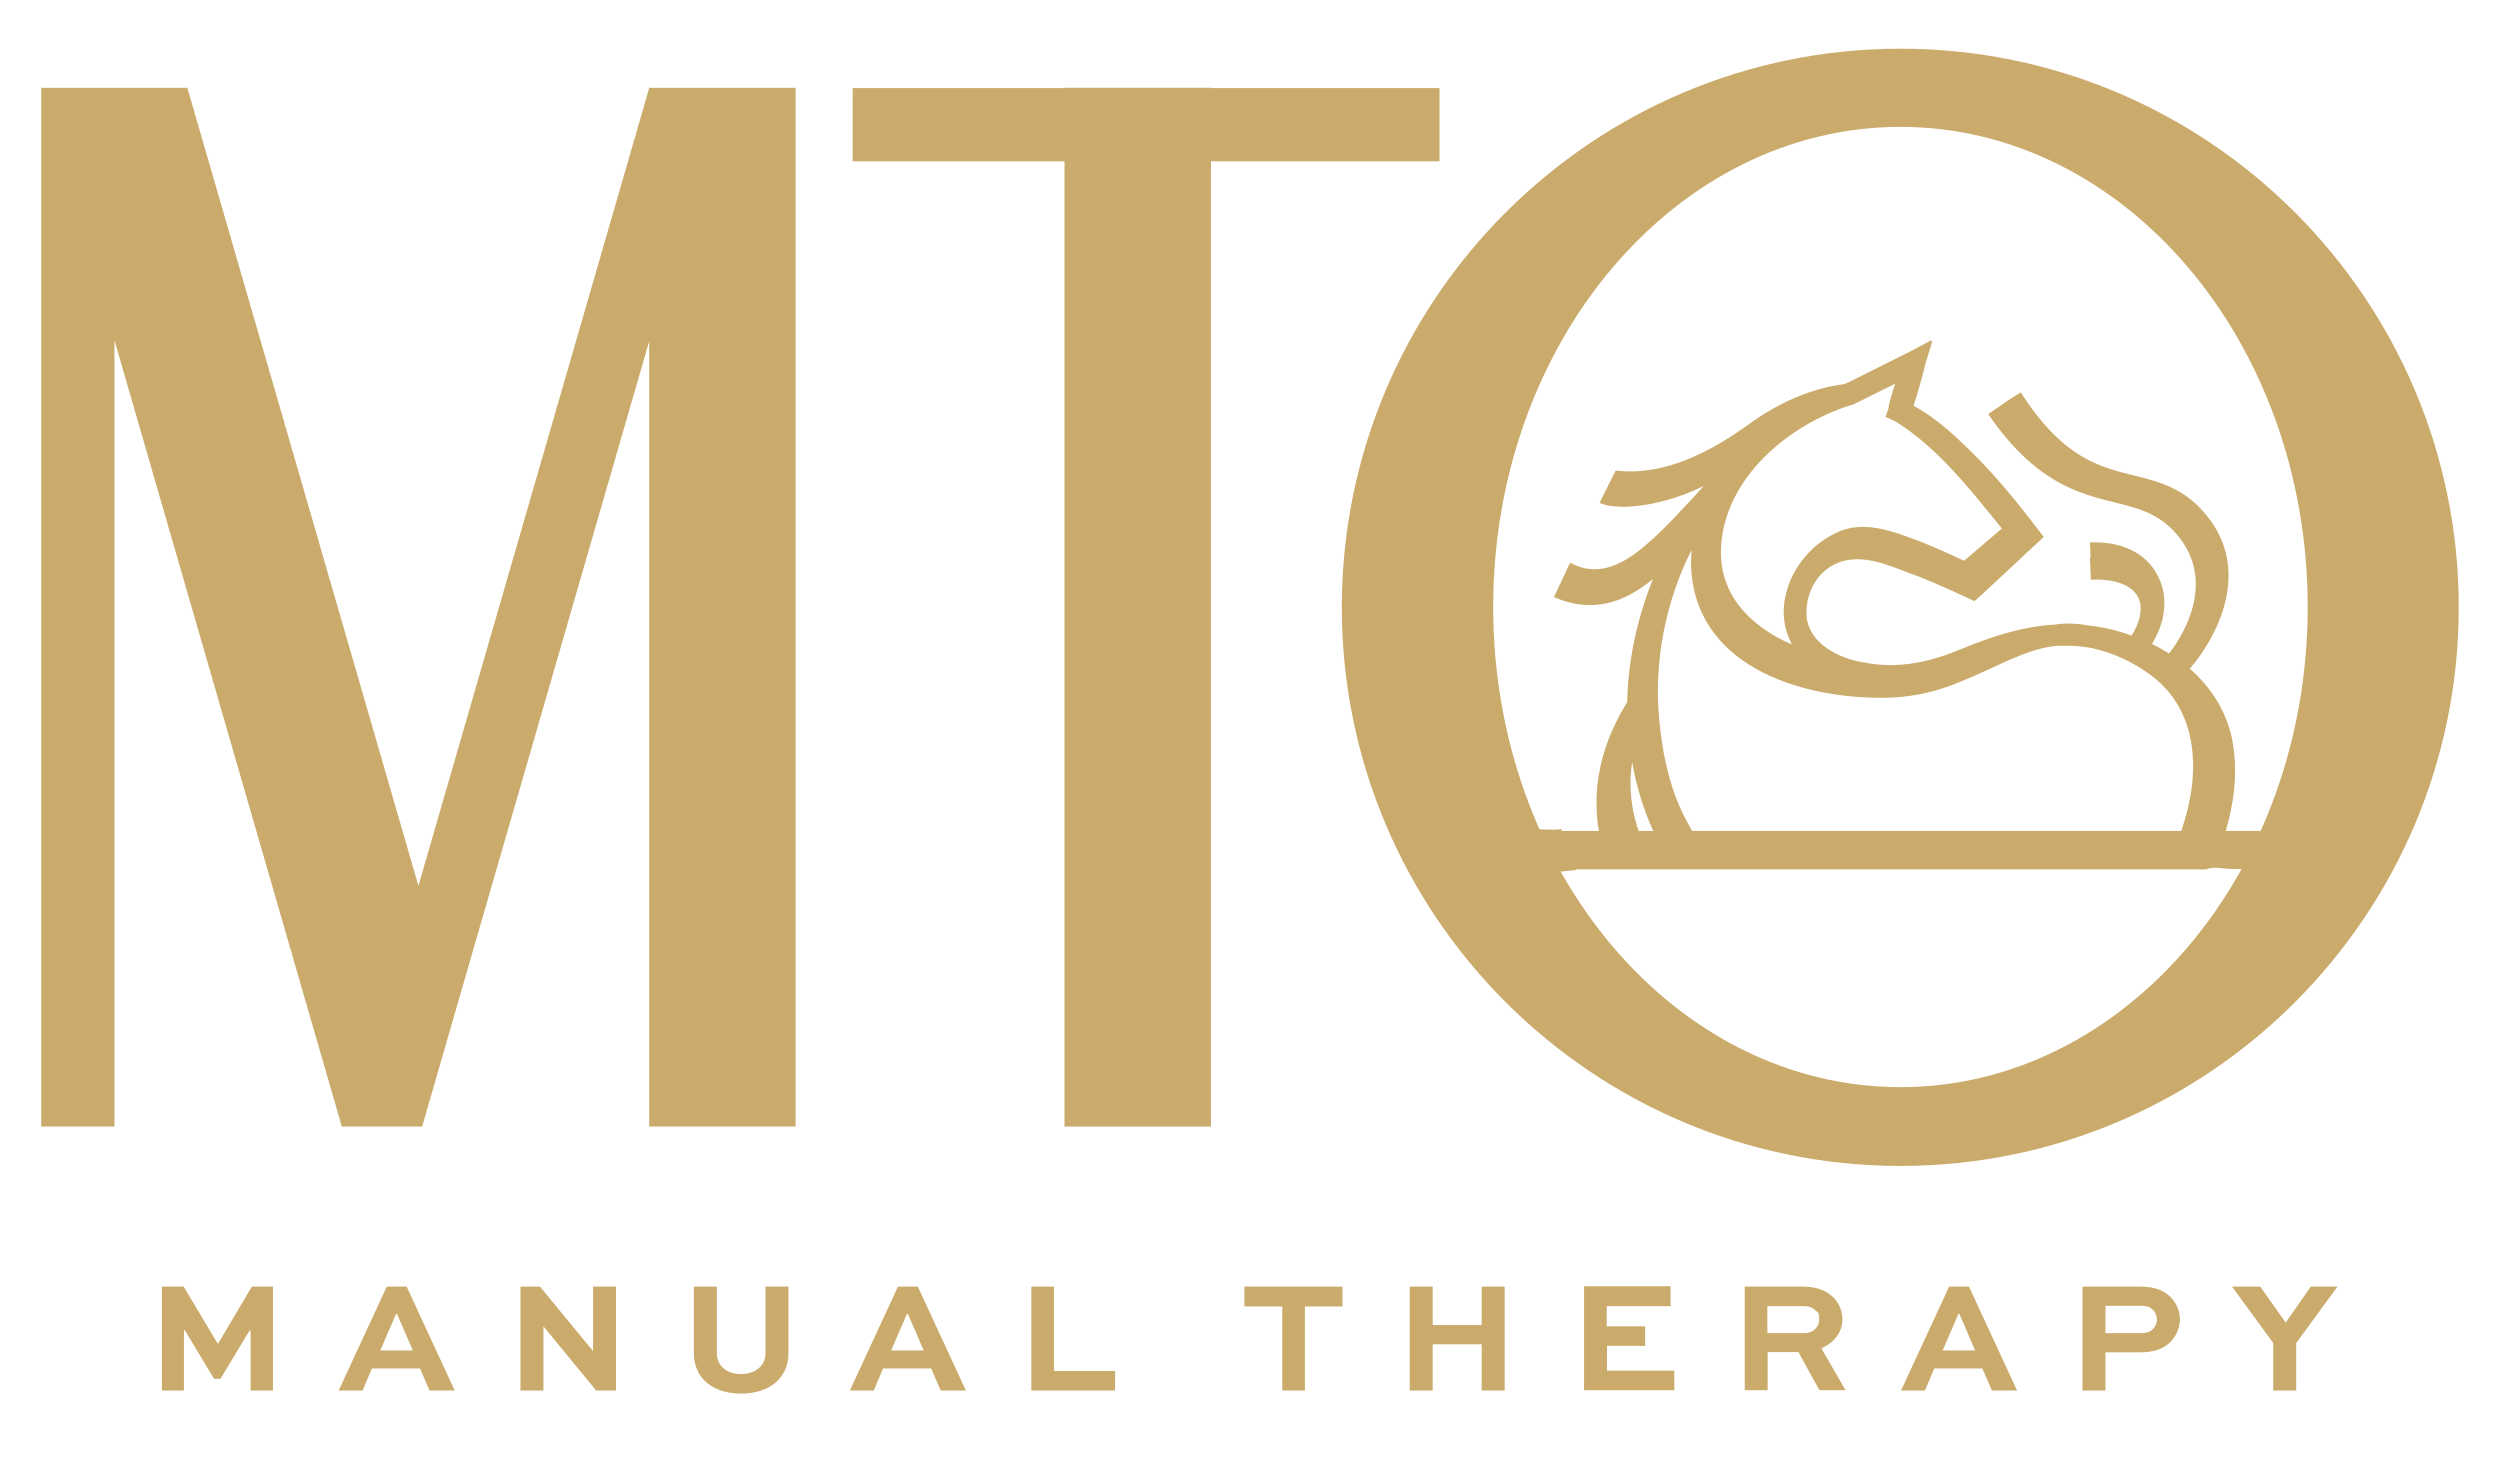
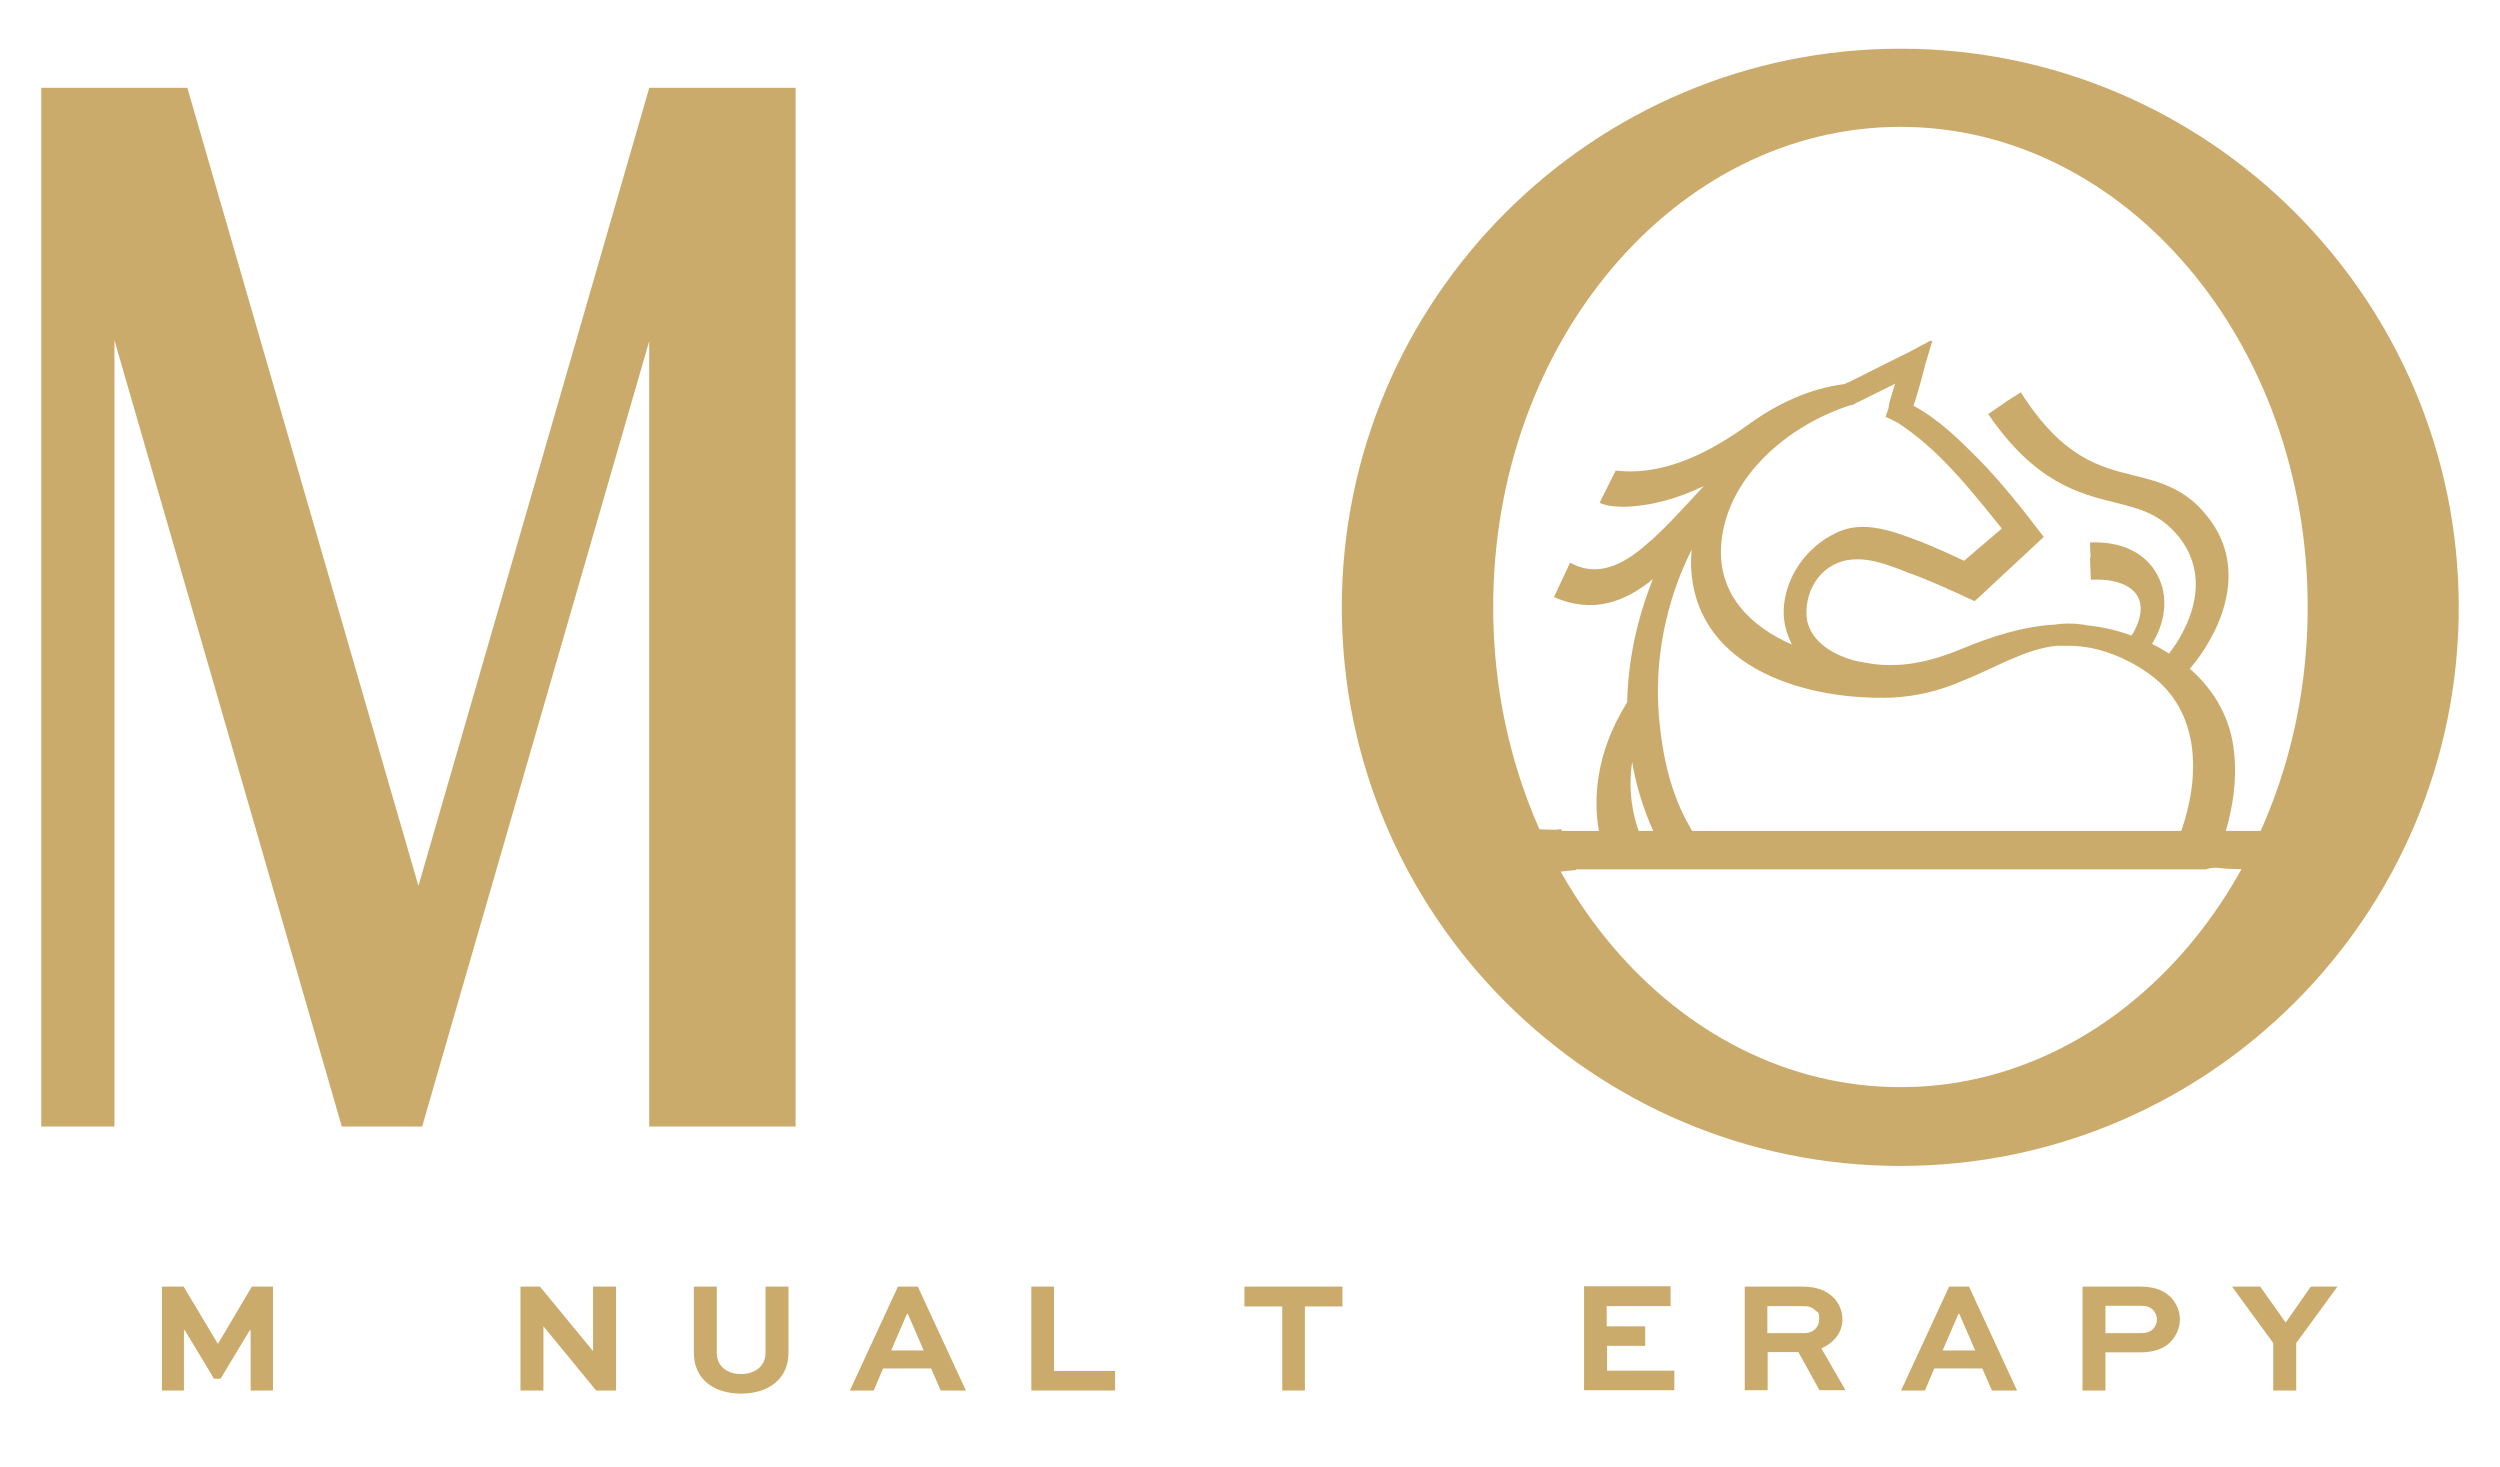
<svg xmlns="http://www.w3.org/2000/svg" id="Capa_1" version="1.1" viewBox="0 0 806 473">
  <defs>
    <style>
      .st0 {
        fill: #cbab6b;
      }
    </style>
  </defs>
  <g>
    <path class="st0" d="M730.3,267.9h-12.7c2.3-8,3.6-16.4,2.7-25-1-11.2-6.4-20.4-14.3-27.3,8.7-10.1,19.2-30.3,6.8-47.6-7.4-10.4-16.3-12.6-24.8-14.7-11.3-2.8-23-5.7-36.5-26.8l-4.6,2.9s0,0,0,0l-1.1.8-.3.2s0,0,0,0l-4.5,3.1c15.1,22.1,29.4,25.7,40.9,28.5,8.3,2.1,14.9,3.8,20.9,11.5,12.2,16-.9,33.9-3.5,37.2-1.8-1.1-3.6-2.2-5.5-3.1.2-.3.4-.7.6-1,0,0,0-.1.1-.2,3.9-7,4.4-14.7,1.1-20.9-3.7-7.2-11.7-11.1-21.8-10.6l.2,4.9c0,0-.1,0-.2,0l.3,7.1c7.6-.4,13.2,1.7,15.2,5.6,1.5,2.9,1,6.8-1.2,10.9,0,.1-.1.2-.2.4-.1.2-.2.4-.4.6-.1.2-.2.3-.3.5,0,0,0,0,0,0-4.6-1.7-9.5-2.8-14.3-3.3-.3,0-.6-.1-1-.2-3.4-.5-6.6-.5-9.8,0-10.2.6-20.2,3.9-29.4,7.7-10.3,4.3-20.6,6.7-31.6,4.5-.7-.1-1.5-.3-2.2-.4h0s0,0,0,0c-7.4-1.7-14.8-6-16.3-13.2-1.3-8.7,3.9-18.1,13.5-19.5,7.8-1.1,15.4,2.9,22.8,5.5,5.2,2.1,10.4,4.4,15.5,6.8l2.2,1s1.8-1.6,1.8-1.6c1.2-1.1,20.1-18.7,20.5-19.1-6.6-8.7-13.4-17.3-21.1-25.2-6.4-6.4-12.9-12.8-20.9-17.1.5-1.4,1-2.9,1.4-4.4.8-2.8,1.6-5.6,2.3-8.4,0,0,0-.1,0-.2l2.4-7.9-.4.2c0-.1,0-.2,0-.4l-7.1,3.8s-13.9,6.9-19.2,9.6l-.5.2c0,0-.2,0-.3.1l-.8.4c-11.3,1.5-21.4,6.2-30.5,12.7-12.5,9.1-27.6,17.1-43.3,15.2,0,0,0,0,0,0,0,0,0,0,0,0l-5.2,10.4c2.7,1.2,5.1,1.2,7.7,1.3,9-.2,17.8-2.8,25.9-6.7-6,6.5-13.1,14.4-18.8,19.1-7.3,6.3-15.5,10.5-24.3,5.6l-5.2,11.1c12.5,5.5,22.9,1.6,31.9-5.8-5.1,12.7-8,26.2-8.3,39.7-10.6,17-10.8,32-9.1,41.5h-12c0-.2-.1-.4-.2-.6-.7.1-1.5.2-2.3.2-3.9,0-7.9-.4-11.9-.6,1.7,5.2,3.6,10.2,5.7,15.1,4.5-.4,8.8-1.2,13.3-1.5,0,0,0-.1,0-.2h203c1.4-.5,3.1-.7,5-.4,7.9.9,16.3-.5,24.3-.9,1.3-3.1,2.5-6.2,3.6-9.4-2.7-.3-5.6-.4-8.4-.4-2,0-3.8-.5-5.3-1.2ZM528.3,267.9c-1.8-5.1-3.5-12.8-2.1-22.2,1.3,7.6,3.6,15.1,6.8,22.2h-4.7ZM554.9,175.6c1.7-21.9,21.7-38.6,41.8-45,.1,0,.2,0,.3,0,0,0,0,0,.1,0,0,0,.2,0,.2-.1,0,0,7.4-3.7,13.7-6.8-.5,1.4-.9,2.8-1.3,4.2-.4,1.2-.7,2.3-.8,3.6h0s-1,2.9-1,2.9c1.2.5,2.4,1.1,3.6,1.7,13.4,8.5,23.8,21.8,33.9,34.3l-12.2,10.4c-4.6-2.2-9.1-4.2-13.8-6.1-8.5-3.2-18.7-7.4-27.6-2.8-7.3,3.4-13.3,10.3-15.6,18.1-1.4,4.5-1.6,9.3-.1,13.9.5,1.4,1,2.7,1.6,3.9-13.3-5.8-23.9-16.2-22.8-32ZM703.4,267.9h-157.8c-.4-.5-.7-1.1-1-1.7-6-10.4-8.6-22.5-9.7-34.5-1.7-18.7,2.1-37.8,10.5-54.5-.2,2.3-.3,4.7-.1,7.1,2.5,32,38.2,41.6,64.9,40.6h0c7.5-.4,15.1-2.2,21.8-5.1,11-4.3,20.8-10.6,31.1-11.6.3,0,.7,0,1,0,.9,0,1.9,0,2.9,0,2.4,0,4.8.3,7.2.7,6.7,1.4,13.2,4.4,18.6,8.3,16.6,11.8,16.7,32.9,10.4,50.8Z" />
    <g>
      <polygon class="st0" points="209.3 28.3 209.3 28.4 134.9 285.6 60.4 28.3 36.9 28.3 36.9 28.3 36.9 28.3 13.3 28.3 13.3 28.3 13.3 363.2 36.9 363.2 36.9 109.7 110.2 363.2 112.4 363.2 112.4 363.2 133.7 363.2 136.1 363.2 146.7 326.5 209.3 110 209.3 363.2 232.9 363.2 256.5 363.2 256.5 28.3 232.9 28.3 209.3 28.3" />
-       <polygon class="st0" points="464.1 28.4 390.4 28.4 390.4 28.3 366.8 28.3 343.2 28.3 343.2 28.4 274.9 28.4 274.9 52 343.2 52 343.2 363.2 366.8 363.2 390.4 363.2 390.4 52 464.1 52 464.1 28.4" />
      <path class="st0" d="M612.7,15.7c-99.3,0-180.1,80.8-180.1,180.1s80.8,180.1,180.1,180.1,180-80.8,180-180.1S712,15.7,612.7,15.7ZM612.7,350.5c-72.4,0-131.3-69.4-131.3-154.8s58.9-154.8,131.3-154.8,131.3,69.4,131.3,154.8-58.9,154.8-131.3,154.8Z" />
    </g>
  </g>
  <g>
    <path class="st0" d="M80.8,448.3v-19.4h-.3l-9.4,15.6h-2.1l-9.4-15.6h-.3v19.4h-7.1v-33.5h7l11,18.4h.1l10.9-18.4h6.8v33.5h-7.4Z" />
-     <path class="st0" d="M124.8,414.8h6.3l15.5,33.5h-8.1l-3.1-7.1h-15.5l-3,7.1h-7.7l15.5-33.5ZM122.6,435.4h10.5l-5.1-11.8h-.3l-5.1,11.8Z" />
    <path class="st0" d="M198.6,414.8v33.5h-6.4l-17-20.7h0v20.7h-7.4v-33.5h6.3l17.1,20.8h0v-20.8h7.4Z" />
    <path class="st0" d="M254.2,414.8v21.4c0,8.4-6.5,13.1-15.3,13.1s-15.2-4.7-15.2-13.1v-21.4h7.4v21.4c0,4.4,3.5,6.8,7.8,6.8s7.9-2.4,7.9-6.8v-21.4h7.4Z" />
    <path class="st0" d="M289.6,414.8h6.3l15.5,33.5h-8.1l-3.1-7.1h-15.5l-3,7.1h-7.7l15.5-33.5ZM287.3,435.4h10.5l-5.1-11.8h-.3l-5.1,11.8Z" />
    <path class="st0" d="M339.8,414.8v27.2h19.7v6.3h-27v-33.5h7.3Z" />
    <path class="st0" d="M401.2,414.8h31.6v6.4h-12.1v27.1h-7.3v-27.1h-12.2v-6.4Z" />
-     <path class="st0" d="M454.5,448.3v-33.5h7.4v12.4h15.8v-12.4h7.4v33.5h-7.4v-14.9h-15.8v14.9h-7.4Z" />
    <path class="st0" d="M530.5,433.9h-12.4v8h21.7v6.3h-29.1v-33.5h27.9v6.4h-20.6v6.5h12.4v6.3Z" />
    <path class="st0" d="M562.5,448.3v-33.5h18.6c4.8,0,7.9,1.4,10.1,3.6,1.7,1.8,2.8,4.3,2.8,6.9,0,4.3-2.7,7.6-6.8,9.4l7.8,13.5h-8.4l-6.8-12.3h-9.9v12.3h-7.3ZM569.8,421v8.8h12c2.6,0,4.7-1.8,4.7-4.4s-.4-2.2-1.2-2.9c-1.2-1.3-2.7-1.4-4-1.4h-11.5Z" />
    <path class="st0" d="M628.5,414.8h6.3l15.5,33.5h-8.1l-3.1-7.1h-15.5l-3,7.1h-7.7l15.5-33.5ZM626.3,435.4h10.5l-5.1-11.8h-.3l-5.1,11.8Z" />
    <path class="st0" d="M671.4,448.3v-33.5h18.6c4.7,0,7.9,1.3,10.1,3.7,1.7,1.9,2.7,4.3,2.7,6.9s-1.2,5.5-3.2,7.4c-2.1,2-5.1,3.2-9.6,3.2h-11.2v12.3h-7.3ZM678.8,421v8.8h11.5c1.3,0,2.7-.2,3.8-1.3.8-.8,1.3-1.9,1.3-3.1s-.5-2.2-1.2-3c-1.1-1.2-2.6-1.4-3.9-1.4h-11.5Z" />
    <path class="st0" d="M753.6,414.8l-13.3,18.2v15.3h-7.4v-15.3l-13.3-18.2h9.1l8.2,11.6,8.1-11.6h8.6Z" />
  </g>
</svg>